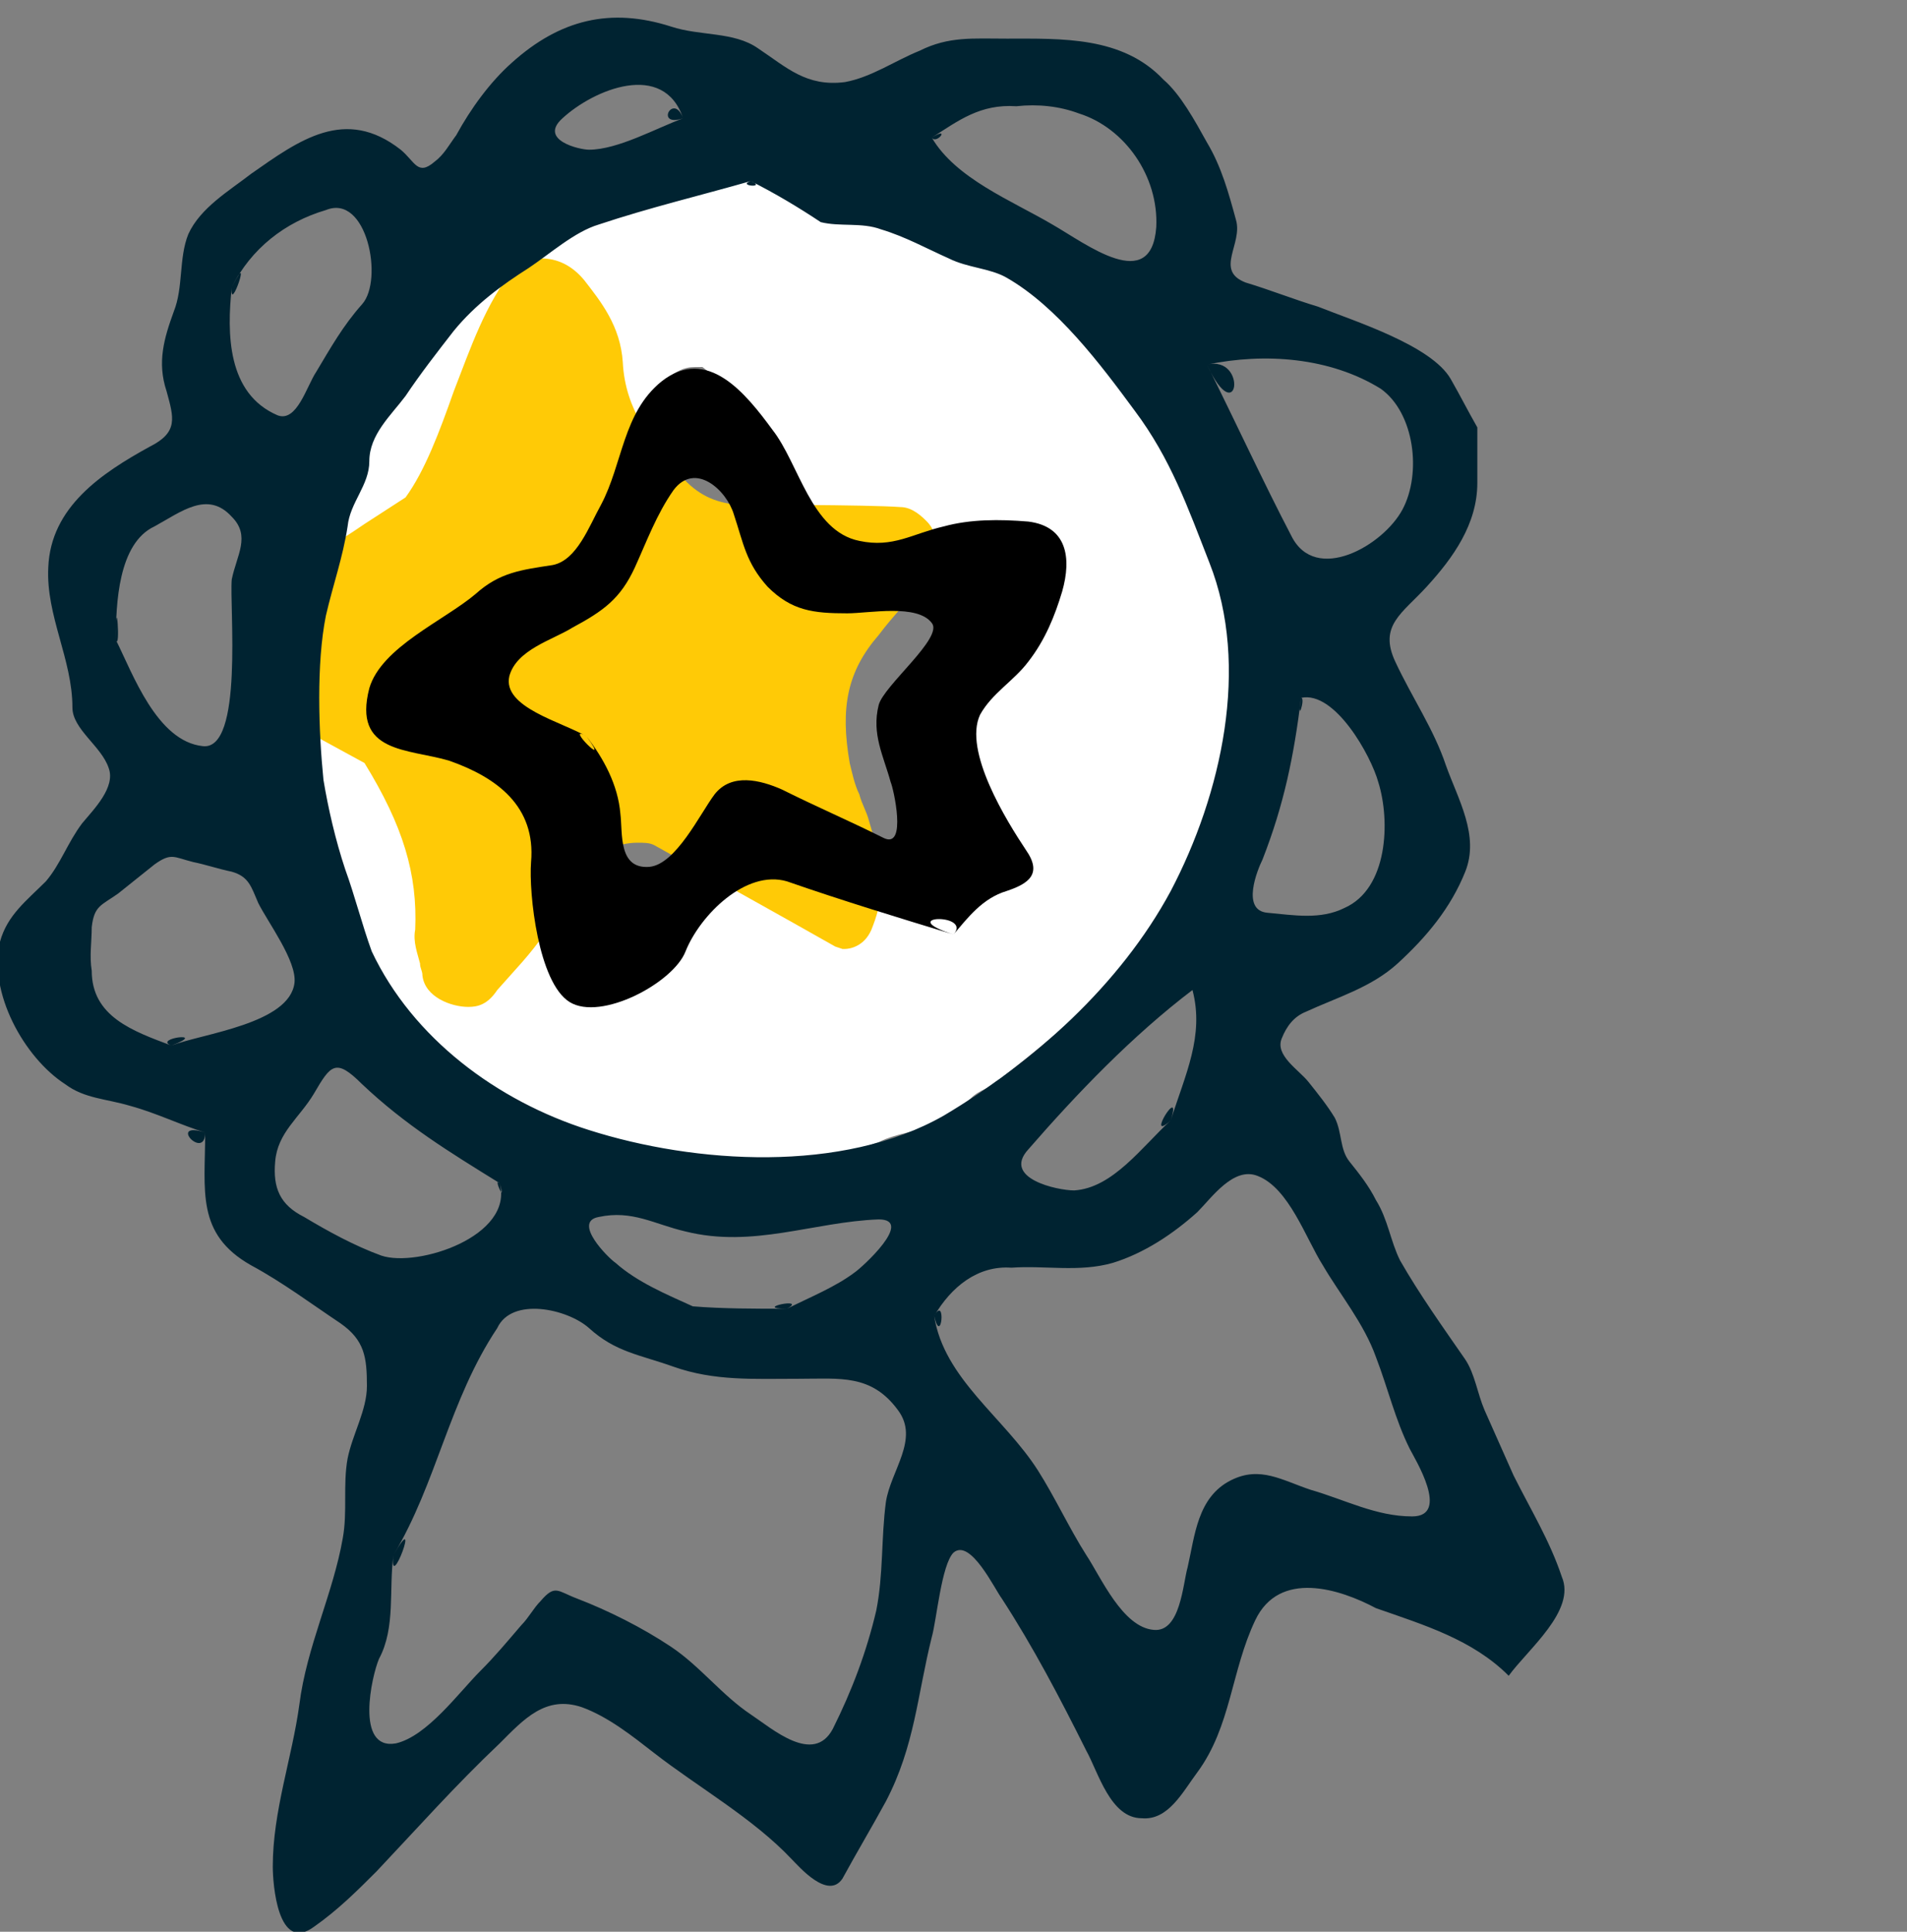
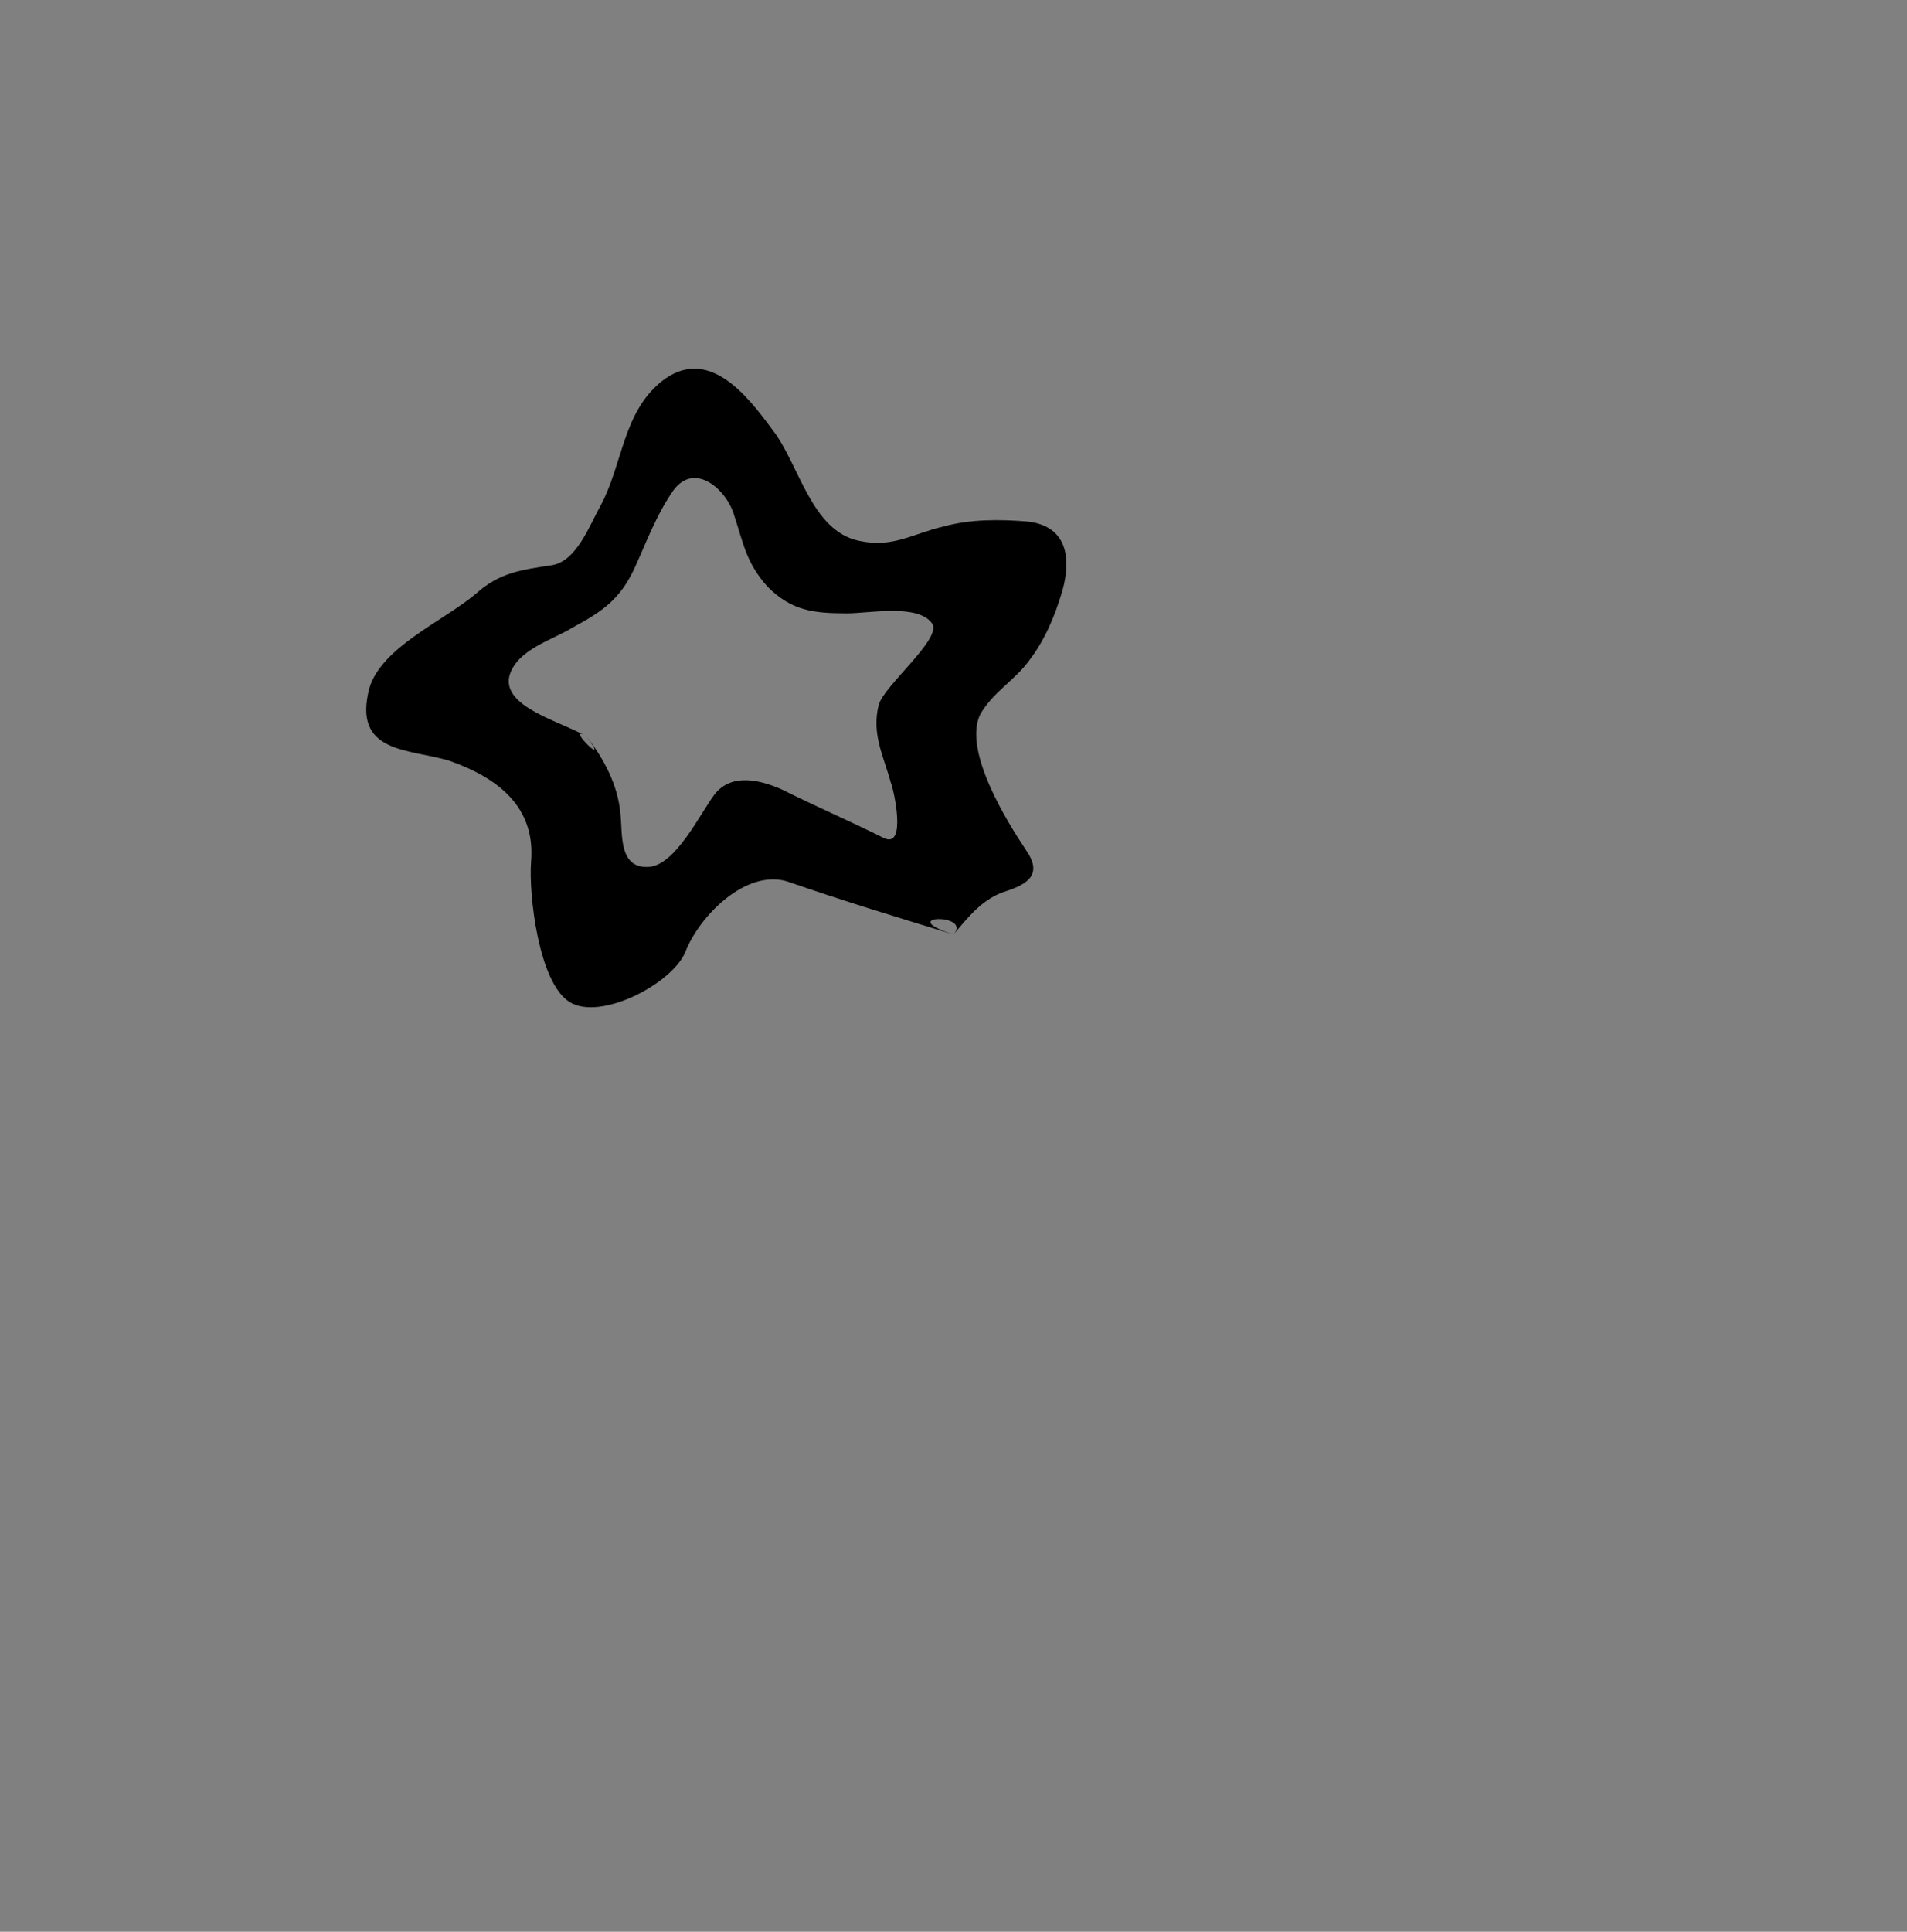
<svg xmlns="http://www.w3.org/2000/svg" version="1.1" id="Layer_1" x="0px" y="0px" viewBox="0 0 79 80" style="enable-background:new 0 0 79 80;" xml:space="preserve">
  <rect x="0" y="0" width="79" height="80" fill="#808080" stroke="none" />
  <style type="text/css">
	.st0{fill-rule:evenodd;clip-rule:evenodd;fill:#FFFFFF;}
	.st1{fill-rule:evenodd;clip-rule:evenodd;fill:#FFCA06;}
	.st2{fill-rule:evenodd;clip-rule:evenodd;fill:#002331;}
	.st3{fill-rule:evenodd;clip-rule:evenodd;}
</style>
  <title>Clock</title>
  <desc>Created with Sketch.</desc>
-   <path class="st0" d="M33.4,48c-0.6,0-1.3,0-1.9,0c-0.6,0-1.2,0-1.9,0l-0.2,0c-1.7,0-3.4-0.5-5-1c-2-0.6-3.5-1.4-4.7-2.5  c-0.2-0.2-0.5-0.3-0.8-0.5c-0.6-0.3-1.2-0.6-1.5-1.3C17,42,16.6,41.5,16.2,41c-0.7-0.9-1.4-1.8-1.4-3c0-0.1-0.1-0.3-0.2-0.5  c0-0.1-0.1-0.2-0.1-0.3c-1.2-2.8-1.6-5.2-1.5-7.6c0-0.5,0-1,0-1.6c0-0.4,0-0.9,0-1.3l0-0.3c0-0.6,0-1.2,0.3-1.8c0.4-1,0.6-2,0.7-3.1  c0.1-0.5,0.3-0.9,0.5-1.4c0.2-0.4,0.4-0.9,0.4-1.3c0-0.5,0.2-1.1,0.6-1.5c0.5-0.6,0.9-1.2,1.3-1.8c0.8-1.1,1.6-2.2,2.5-3.2  c0.8-0.8,1.7-1.4,2.6-1.9c0.7-0.5,1.4-0.9,2-1.4c0.8-0.2,1.3-0.5,1.9-0.7c1-0.4,2.1-0.8,3.3-0.8c0.4,0,0.7-0.1,1.1-0.3  c0.2-0.1,0.4-0.1,0.6-0.2l0.1,0l0.8,0.4c0.5,0.2,1,0.5,1.5,0.7c0.1,0.1,0.3,0.1,0.4,0.2c0.3,0.1,0.5,0.3,0.7,0.3c0.2,0,0.3,0,0.4,0  c1.4,0,2.6,0.6,3.8,1.1c0.9,0.4,1.8,0.9,2.7,1c0.5,0.1,1,0.5,1.4,0.8c2.3,2,4.3,4.4,6,7c0.6,0.9,0.9,2,1.3,3  c0.2,0.6,0.4,1.3,0.7,1.9c0.4,0.9,0.4,1.7,0.4,2.6c0,0.3,0,0.6,0,0.8c0,0.2,0,0.4,0,0.6c0,0.3,0,0.5,0,0.8c0.3,2.5-0.6,4.6-1.4,6.7  l-0.1,0.3c-1.7,4.3-5.1,7.2-8.1,9.5c-0.2,0.1-0.4,0.3-0.6,0.4c-0.2,0.1-0.4,0.2-0.6,0.4c-0.8,0.7-1.7,1.2-2.6,1.4  c-0.4,0.1-0.8,0.2-1.2,0.4c-0.9,0.3-1.8,0.6-2.8,0.6L33.4,48z M20,24.7c-1.1,0.9-2.1,1.9-3.5,2.5l-0.2,0.3c-0.6,0.6-0.8,1.3-0.6,2.2  c0.1,0.7,0.5,0.9,1.4,1c2,0.1,3.5,1.1,4.5,1.9c0.2,0.2,0.4,0.4,0.5,0.6c0.1,0.1,0.3,0.4,0.3,0.4l0,0.6c0,0.4,0.1,0.9,0,1.4  c-0.1,1.6,0.4,3.1,1,4.7l0.2,0.7c0.1,0.1,0.6,0.3,0.8,0.3c0.7-0.3,2.9-1.1,2.9-1.1c0.1-0.1,0.2-0.2,0.3-0.4c0.2-0.2,0.4-0.5,0.5-0.7  c0.6-1.6,1.8-2.6,3.8-3.3l0.1,0l7.4,2.3c0.1-0.1,0.2-0.3,0.4-0.4c0.6-0.7,1.3-1.3,2.4-1.5c0.2,0,0.3-0.4,0.3-0.7  c-0.1-0.1-0.3-0.3-0.4-0.5c-0.4-0.6-0.8-1.1-1.1-1.8c-0.3-0.7-0.5-1.5-0.7-2.3c-0.1-0.3-0.2-0.6-0.2-1l0-0.1l0-0.1  c0.2-0.9,0.9-1.6,1.5-2.1c0.9-0.9,1.6-2,2-3.5c0.3-0.9,0.2-1.6,0-1.9c-0.2-0.3-0.7-0.5-1.5-0.5c-0.3,0-0.6,0-0.9,0  c-1.3,0-2.2,0.2-3.1,0.6c-0.4,0.2-0.9,0.3-1.5,0.3c-0.3,0-0.7,0-1.1-0.1c-0.5-0.1-1.1-0.4-1.4-0.8c-0.5-0.6-0.9-1.3-1.3-2.1  c-0.8-1.7-2-3.1-3.7-4.4c0,0,0,0-0.1,0c0,0-0.1,0-0.2,0c-0.5,0-0.8,0.2-1.2,0.5c-0.7,0.6-1.1,1.1-1.2,1.6c-0.4,2.2-1.5,3.9-2.5,5.6  l-0.1,0.1l-0.2,0.1l-2.8,0.6L20,24.7z" />
-   <path class="st1" d="M19.4,41.7c-0.7,0-1.8-0.4-1.9-1.3c0-0.2-0.1-0.3-0.1-0.5c-0.1-0.4-0.3-0.9-0.2-1.4c0.1-2.3-0.5-4.3-2.1-6.9  l-2.2-1.2l-2.9-1.8l-0.1-0.4c-0.3-2.2,0.6-3.4,1.4-4c1.2-0.9,2.5-1.6,3.8-2.5l1.7-1.1c0.8-1.1,1.4-2.7,2-4.4  c0.7-1.8,1.3-3.6,2.5-5.1l0.1-0.2l0.2-0.1c0.3-0.1,0.6-0.1,0.8-0.1c0.7,0,1.3,0.3,1.8,0.9c0.7,0.9,1.5,1.9,1.6,3.4  c0.1,2,1.2,3.3,2.4,4.7c0.7,0.8,1.4,1.1,2.3,1.2c0,0,5.5,0,6.8,0.1c0.5,0,0.9,0.4,1.1,0.6c0.5,0.5,0.6,1.5-0.1,2.4  c-0.6,0.8-1.3,1.5-1.9,2.3c-1.3,1.5-1.6,3-1.2,5.3c0.1,0.4,0.2,0.9,0.4,1.3c0.1,0.4,0.3,0.7,0.4,1.1c0.3,1,0.5,1.8,0.5,2.7  c0,0.7-0.2,1.3-0.4,1.8c-0.3,0.7-0.9,0.8-1.1,0.8h-0.1l-0.3-0.1c-1.4-0.8-7.5-4.2-7.5-4.2c-0.2-0.1-0.4-0.1-0.7-0.1  c-0.8,0-1.7,0.4-2.1,0.9c-0.3,0.4-0.5,0.9-0.8,1.3c-0.3,0.5-0.6,1-0.9,1.5c-0.6,0.9-1.3,1.6-2,2.4C20.2,41.6,19.8,41.7,19.4,41.7z" />
-   <path class="st2" d="M8.5,46.9c-1-0.3-2-0.8-3.1-1.1c-1-0.3-1.9-0.3-2.7-0.9C1,43.8-0.5,41.1,0,39c0.3-1.1,1.1-1.7,1.9-2.5  c0.6-0.7,0.9-1.6,1.5-2.4c0.5-0.6,1.4-1.5,1.1-2.3c-0.3-0.9-1.5-1.6-1.5-2.5c0-2-1.1-3.8-1-5.8c0.1-2.5,2.2-3.9,4.2-5  c1.2-0.6,1-1.2,0.7-2.3c-0.4-1.2-0.1-2.2,0.3-3.3c0.4-1,0.2-2.2,0.6-3.2c0.5-1.1,1.7-1.8,2.6-2.5c2-1.4,3.9-2.8,6.2-1  c0.6,0.5,0.7,1.1,1.4,0.5c0.4-0.3,0.6-0.7,0.9-1.1c0.6-1.1,1.4-2.2,2.3-3c2-1.8,4.1-2.3,6.6-1.5c1.2,0.4,2.6,0.2,3.6,0.9  c1.2,0.8,2,1.6,3.6,1.4c1.1-0.2,2.1-0.9,3.1-1.3c1.2-0.6,2.2-0.5,3.6-0.5c2.3,0,4.8-0.1,6.5,1.7C48.9,3.9,49.5,5,50,5.9  c0.6,1,0.9,2.1,1.2,3.2c0.3,1-0.9,2.1,0.4,2.6c1,0.3,2,0.7,3,1c1.5,0.6,4.7,1.6,5.5,3c0.4,0.7,0.7,1.3,1.1,2c0,0.8,0,1.5,0,2.3  c0,1.7-1,3.1-2.1,4.3c-1,1.1-2,1.6-1.3,3.1c0.7,1.5,1.6,2.8,2.1,4.3c0.5,1.4,1.4,2.9,0.8,4.4c-0.6,1.5-1.6,2.7-2.8,3.8  c-1.1,1-2.5,1.4-3.8,2c-0.5,0.2-0.8,0.6-1,1.1c-0.3,0.7,0.7,1.3,1.1,1.8c0.4,0.5,0.8,1,1.1,1.5c0.3,0.6,0.2,1.3,0.6,1.8  c0.4,0.5,0.8,1,1.1,1.6c0.5,0.8,0.6,1.7,1,2.5c0.8,1.4,1.8,2.8,2.7,4.1c0.4,0.6,0.5,1.4,0.8,2.1c0.4,0.9,0.8,1.8,1.2,2.7  c0.7,1.4,1.5,2.7,2,4.2c0.6,1.4-1.4,3-2.2,4.1c-1.5-1.5-3.5-2.1-5.5-2.8C55.5,65.8,53,65,52,67.1c-1,2.1-1,4.4-2.4,6.3  c-0.6,0.8-1.2,2-2.3,1.9c-1.3,0-1.8-1.9-2.3-2.8c-1.1-2.2-2.2-4.3-3.5-6.3c-0.3-0.4-1.3-2.5-2-1.9c-0.5,0.5-0.7,2.8-0.9,3.5  c-0.6,2.4-0.7,4.5-1.9,6.8c-0.6,1.1-1.2,2.1-1.8,3.2c-0.6,0.9-1.8-0.5-2.1-0.8c-1.6-1.7-3.9-3-5.7-4.4c-0.9-0.7-1.9-1.5-3-1.9  c-1.5-0.5-2.4,0.5-3.4,1.5c-1.8,1.7-3.4,3.5-5.1,5.3c-0.8,0.8-1.6,1.6-2.6,2.3c-1.5,1.1-1.7-1.8-1.7-2.5c0-2.3,0.8-4.5,1.1-6.7  c0.3-2.4,1.4-4.6,1.8-6.9c0.2-1.1,0-2.2,0.2-3.3c0.2-1,0.8-2,0.8-3c0-1.2-0.1-1.9-1.1-2.6c-1.2-0.8-2.4-1.7-3.7-2.4  C8.1,51.1,8.5,49.3,8.5,46.9C6.9,46.4,8.5,48.1,8.5,46.9z M31.1,7.5c-2.1,0.6-4.2,1.1-6.3,1.8c-1,0.3-2,1.2-2.9,1.8  c-1.1,0.7-2.2,1.5-3.1,2.6c-0.7,0.9-1.4,1.8-2,2.7c-0.6,0.8-1.5,1.6-1.5,2.7c0,1-0.8,1.7-0.9,2.7c-0.2,1.3-0.6,2.4-0.9,3.7  c-0.4,2-0.3,4.8-0.1,6.8c0.2,1.2,0.5,2.5,0.9,3.7c0.4,1.1,0.7,2.3,1.1,3.4c1.7,3.6,5.2,6.2,9,7.4c4.4,1.4,10.5,1.8,14.7-0.6  c3.7-2.2,7.3-5.4,9.4-9.3c2.1-4,3.3-9.3,1.6-13.6c-0.9-2.3-1.6-4.3-3.1-6.3c-1.4-1.9-3.2-4.3-5.3-5.5c-0.7-0.4-1.6-0.4-2.4-0.8  c-0.9-0.4-1.8-0.9-2.8-1.2c-0.8-0.3-1.7-0.1-2.5-0.3C33.1,8.6,32.1,8,31.1,7.5C30.5,7.7,31.8,7.8,31.1,7.5z M16.3,64.4  c-0.2,1.4,0.1,3-0.6,4.3c-0.3,0.7-1,3.8,0.7,3.5c1.3-0.3,2.6-2.1,3.5-3c0.6-0.6,1.1-1.2,1.7-1.9c0.3-0.3,0.5-0.7,0.8-1  c0.6-0.7,0.7-0.4,1.5-0.1c1.3,0.5,2.7,1.2,3.9,2c1.2,0.8,2.1,2,3.3,2.8c0.9,0.6,2.6,2.1,3.4,0.6c0.8-1.6,1.4-3.2,1.8-4.9  c0.3-1.5,0.2-3,0.4-4.5c0.2-1.3,1.4-2.6,0.5-3.8c-1.1-1.5-2.4-1.3-4.1-1.3c-1.9,0-3.5,0.1-5.2-0.5c-1.4-0.5-2.4-0.6-3.5-1.6  c-0.9-0.8-3.2-1.3-3.8,0C18.6,58,18.1,61.4,16.3,64.4C16.1,66.1,17.5,62.3,16.3,64.4z M38.7,54.5c0.4,2.6,2.9,4.2,4.3,6.4  c0.7,1.1,1.3,2.4,2,3.5c0.6,0.9,1.5,3,2.8,3.1c1.1,0.1,1.2-1.9,1.4-2.6c0.3-1.3,0.4-2.9,1.8-3.6c1.2-0.6,2.1,0,3.3,0.4  c1.4,0.4,2.7,1.1,4.2,1.1c1.6,0,0.1-2.4-0.1-2.8c-0.6-1.2-0.9-2.5-1.4-3.8c-0.5-1.4-1.5-2.6-2.2-3.8c-0.7-1.1-1.4-3.2-2.7-3.7  c-1-0.4-1.9,0.9-2.5,1.5c-1,0.9-2.2,1.7-3.5,2.1c-1.4,0.4-2.8,0.1-4.2,0.2C40.5,52.4,39.4,53.3,38.7,54.5  C39,55.8,39.2,53.6,38.7,54.5z M7.1,43.3c1.3-0.5,4.9-0.9,5.1-2.6c0.1-0.9-1.1-2.5-1.5-3.3c-0.3-0.7-0.4-1.1-1.1-1.3  c-0.5-0.1-1.1-0.3-1.6-0.4c-0.8-0.2-0.9-0.4-1.6,0.1c-0.5,0.4-1,0.8-1.5,1.2c-0.7,0.5-1,0.5-1.1,1.4c0,0.6-0.1,1.2,0,1.8  C3.8,42.1,5.5,42.7,7.1,43.3C8.7,42.7,6.3,43,7.1,43.3z M50,15.1c1.2,2.4,2.3,4.8,3.5,7.1c1,2,3.8,0.4,4.6-1.1c0.8-1.5,0.5-4-0.9-5  C55.1,14.8,52.4,14.6,50,15.1C51.3,17.9,51.7,14.7,50,15.1z M20.7,49c-2.1-1.3-3.9-2.4-5.7-4.1c-1.1-1.1-1.3-0.8-2,0.4  c-0.6,1-1.5,1.6-1.6,2.8c-0.1,1.1,0.2,1.8,1.2,2.3c1,0.6,2.1,1.2,3.2,1.6C17.3,52.5,21.3,51.2,20.7,49C20.4,48.7,21,50,20.7,49z   M4.8,26.5c0.7,1.4,1.7,4.2,3.6,4.4c1.7,0.2,1.1-5.8,1.2-6.9c0.2-1,0.8-1.8,0-2.6c-1-1.1-2.1-0.2-3.2,0.4C4.9,22.5,4.8,25,4.8,26.5  C5,27,4.8,24.2,4.8,26.5z M38.6,5.7c1,1.7,3.3,2.6,5,3.6c1.4,0.8,4.1,2.9,4.3,0.1c0.1-2.1-1.3-4.1-3.2-4.7c-0.8-0.3-1.7-0.4-2.6-0.3  C40.6,4.3,39.7,5,38.6,5.7C38.8,6,39.4,5.2,38.6,5.7z M9.6,11.9c-0.2,1.9-0.2,4.4,1.9,5.3c0.8,0.3,1.2-1.2,1.6-1.8  c0.6-1,1.1-1.9,1.9-2.8c0.9-1,0.2-4.6-1.5-3.9C11.8,9.2,10.4,10.3,9.6,11.9C9.5,13.1,10.5,10.1,9.6,11.9z M53.9,28.9  c-0.3,2.4-0.7,4.4-1.6,6.7c-0.2,0.4-0.9,2.1,0.2,2.2c1.1,0.1,2.2,0.3,3.2-0.2c1.8-0.8,1.9-3.6,1.4-5.2  C56.8,31.3,55.3,28.6,53.9,28.9C53.7,30.1,54.1,28.9,53.9,28.9z M32.6,54.2c1-0.5,2-0.9,2.8-1.5c0.3-0.2,2.5-2.2,1-2.2  c-2.7,0.1-5.2,1.2-8,0.5c-1.3-0.3-2.2-0.9-3.6-0.6c-1.1,0.2,0.4,1.7,0.7,1.9c0.9,0.8,2.1,1.3,3.2,1.8C29.9,54.2,31.3,54.2,32.6,54.2  C33.5,53.7,31.1,54.2,32.6,54.2z M48.5,46.4c0.6-1.9,1.4-3.5,0.9-5.4c-2.5,1.9-4.8,4.3-6.8,6.6c-1.1,1.2,1.2,1.7,1.9,1.7  C46.1,49.2,47.3,47.5,48.5,46.4C49,44.8,47.4,47.4,48.5,46.4z M28.3,4.9c-0.8-2.4-3.7-1.2-5,0c-1,0.9,0.7,1.3,1.1,1.3  C25.6,6.2,27.2,5.3,28.3,4.9C27.9,3.8,27.1,5.3,28.3,4.9z" />
  <path class="st3" d="M39.5,38.7c-2.3-0.7-4.6-1.4-6.9-2.2c-1.7-0.5-3.6,1.4-4.2,2.9c-0.5,1.3-3.5,2.9-4.8,2.1  c-1.3-0.8-1.7-4.5-1.6-5.8c0.2-2.3-1.4-3.5-3.4-4.2c-1.7-0.5-4-0.3-3.3-3c0.5-1.7,3.1-2.8,4.4-3.9c1-0.9,1.9-1,3.2-1.2  c1-0.2,1.5-1.6,2-2.5c0.9-1.7,0.9-3.8,2.5-5.1c1.9-1.5,3.5,0.5,4.6,2c1.1,1.4,1.6,4.2,3.6,4.6c1.4,0.3,2.2-0.3,3.5-0.6  c1.1-0.3,2.3-0.3,3.5-0.2c1.6,0.2,1.8,1.5,1.4,2.9c-0.3,1-0.7,2-1.4,2.9c-0.6,0.8-1.5,1.3-2,2.2c-0.7,1.5,1.1,4.4,1.9,5.6  c0.7,1,0.1,1.4-0.8,1.7C40.7,37.2,40.1,38,39.5,38.7C37,37.9,40.3,37.8,39.5,38.7z M24.3,30.5c0.7,0.9,1.3,2,1.4,3.2  c0.1,0.8-0.1,2.3,1.2,2.2c1.1-0.1,2.1-2.2,2.7-3c0.7-0.9,1.9-0.6,2.8-0.2c1.4,0.7,2.8,1.3,4.2,2c1,0.5,0.4-2.1,0.3-2.3  c-0.3-1.1-0.8-2-0.5-3.2c0.2-0.8,2.7-2.8,2.2-3.4C38,25,36,25.4,35.1,25.4c-1.4,0-2.3-0.1-3.3-1.1c-0.9-1-1-1.8-1.4-3  c-0.3-1-1.6-2.2-2.5-1c-0.7,1-1.1,2.1-1.6,3.2c-0.6,1.3-1.3,1.8-2.6,2.5c-0.8,0.5-2.3,0.9-2.6,2C20.8,29.3,23.3,29.9,24.3,30.5  C25.4,32,23.3,29.9,24.3,30.5z" />
</svg>